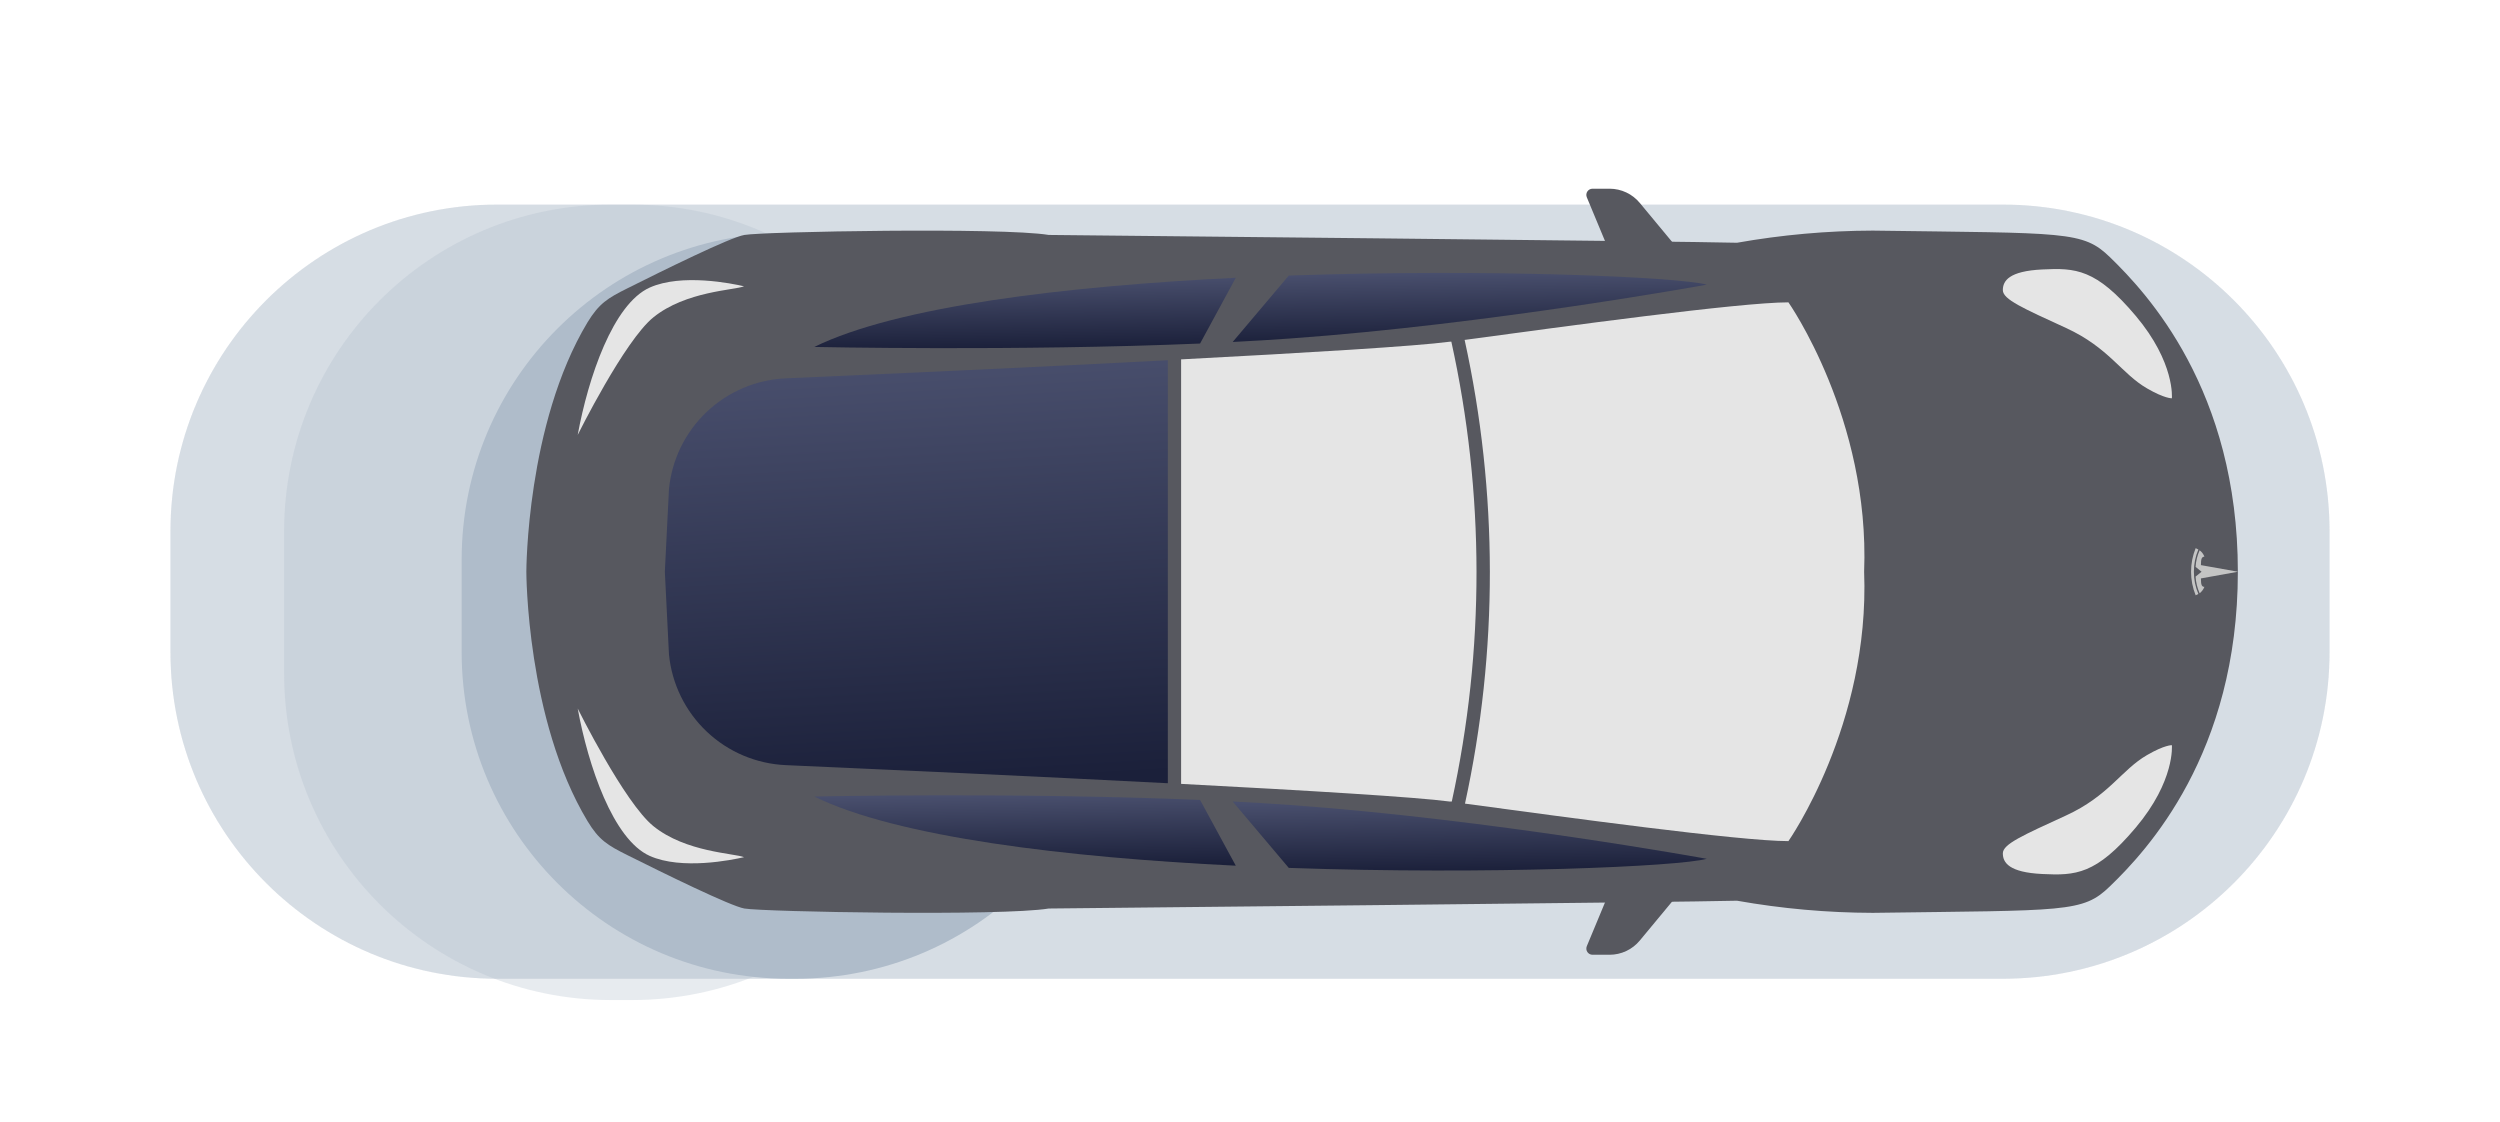
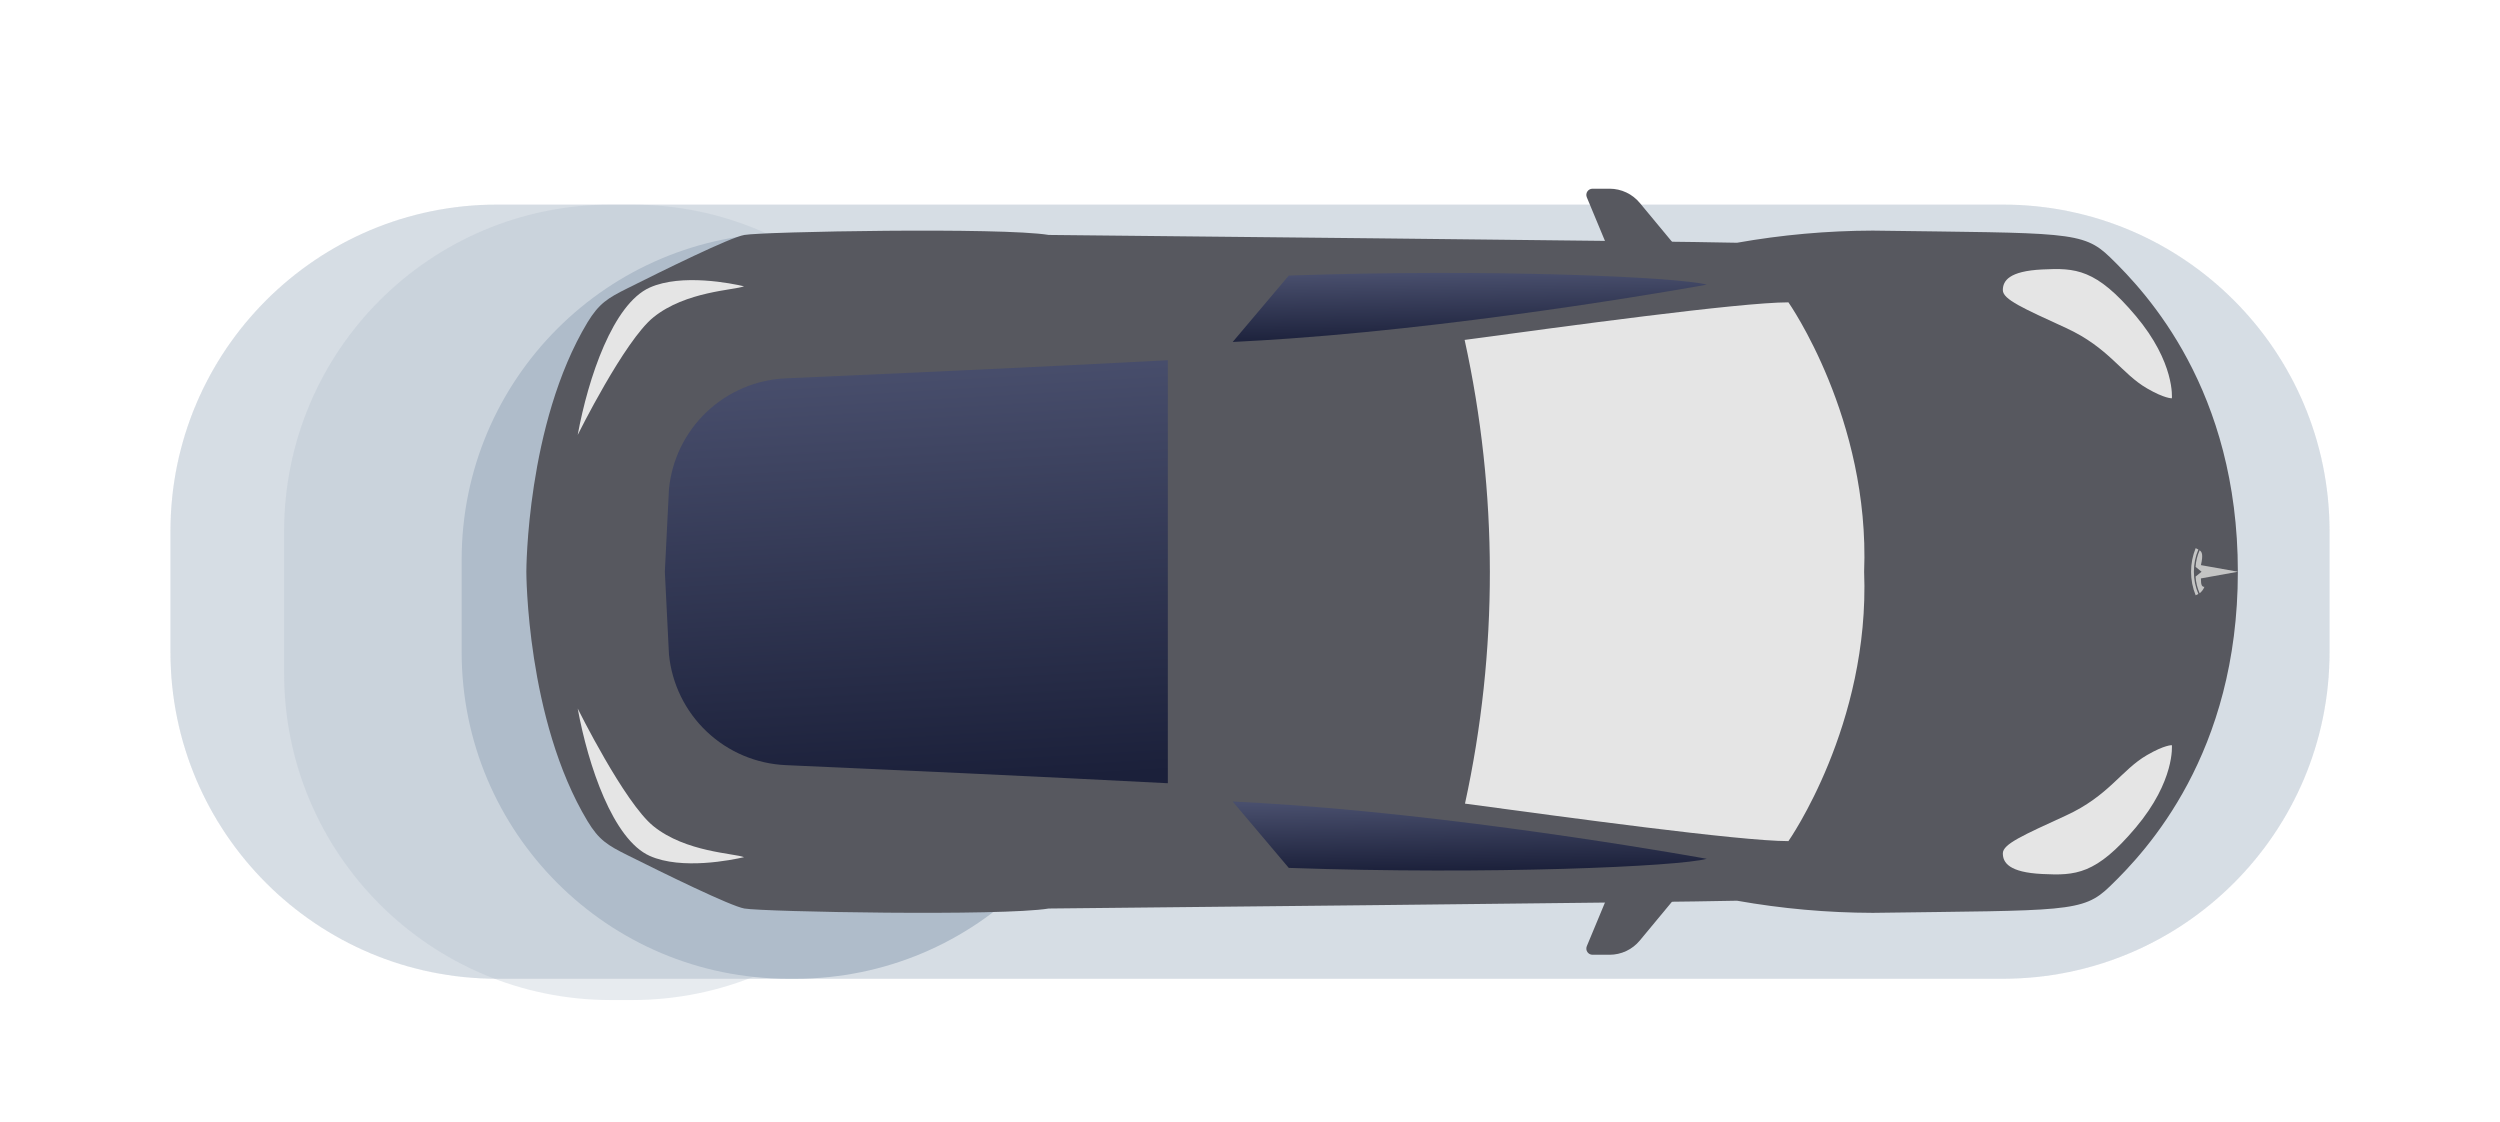
<svg xmlns="http://www.w3.org/2000/svg" width="352" height="158" viewBox="0 0 352 158" fill="none">
  <g clip-path="url(#clip0_9_307)">
    <g opacity="0.3" filter="url(#filter0_f_9_307)">
      <g filter="url(#filter1_d_9_307)">
        <path d="M282 24.807H70C44.595 24.807 24 45.401 24 70.807V87.807C24 113.212 44.595 133.807 70 133.807H282C307.405 133.807 328 113.212 328 87.807V70.807C328 45.401 307.405 24.807 282 24.807Z" fill="#AFBCCA" />
      </g>
    </g>
    <g opacity="0.3" filter="url(#filter2_f_9_307)">
      <g filter="url(#filter3_d_9_307)">
        <path d="M282 24.807H70C44.595 24.807 24 45.401 24 70.807V87.807C24 113.212 44.595 133.807 70 133.807H282C307.405 133.807 328 113.212 328 87.807V70.807C328 45.401 307.405 24.807 282 24.807Z" fill="#AFBCCA" />
      </g>
    </g>
    <g opacity="0.3" filter="url(#filter4_f_9_307)">
      <g filter="url(#filter5_d_9_307)">
        <path d="M89 24.807H86C60.595 24.807 40 45.401 40 70.807V90.807C40 116.212 60.595 136.807 86 136.807H89C114.405 136.807 135 116.212 135 90.807V70.807C135 45.401 114.405 24.807 89 24.807Z" fill="#AFBCCA" />
      </g>
    </g>
    <g filter="url(#filter6_f_9_307)">
      <g filter="url(#filter7_d_9_307)">
        <path d="M112 28.807H111C85.595 28.807 65 49.401 65 74.807V87.807C65 113.212 85.595 133.807 111 133.807H112C137.405 133.807 158 113.212 158 87.807V74.807C158 49.401 137.405 28.807 112 28.807Z" fill="#AFBCCA" />
      </g>
    </g>
    <path d="M227.26 37L223.42 27.77C223.366 27.638 223.345 27.495 223.359 27.354C223.373 27.212 223.422 27.076 223.501 26.957C223.58 26.839 223.687 26.742 223.812 26.674C223.938 26.607 224.078 26.571 224.22 26.57H226.64C227.45 26.572 228.25 26.752 228.983 27.098C229.716 27.443 230.363 27.946 230.88 28.57L237.88 37.01L227.26 37Z" fill="#57585F" />
    <path d="M227.26 124L223.42 133.23C223.366 133.362 223.345 133.505 223.359 133.646C223.373 133.788 223.422 133.924 223.501 134.043C223.58 134.161 223.687 134.258 223.812 134.326C223.938 134.393 224.078 134.429 224.22 134.43H226.64C227.45 134.428 228.25 134.248 228.983 133.902C229.716 133.557 230.363 133.054 230.88 132.43L237.88 123.99L227.26 124Z" fill="#57585F" />
    <path d="M297.09 36.22C293.24 32.49 290.98 32.85 263.69 32.47C257.279 32.488 250.882 33.06 244.57 34.18C238.57 33.99 147.66 33.08 147.66 33.08C141.09 31.99 107.54 32.61 104.81 33.08C102.81 33.42 93.51 38.01 88.35 40.59C85.56 41.98 84.35 42.72 82.72 45.39C74.11 59.7 74.11 80.5 74.11 80.5C74.11 80.5 74.11 101.3 82.72 115.61C84.33 118.28 85.56 119.02 88.35 120.41C93.51 122.99 102.86 127.58 104.81 127.92C107.54 128.39 141.09 129.01 147.66 127.92C147.66 127.92 238.59 127.01 244.57 126.82C250.882 127.94 257.279 128.512 263.69 128.53C290.98 128.15 293.24 128.53 297.09 124.78C302.27 119.78 315.09 106.11 315.09 80.5C315.09 54.89 302.27 41.25 297.09 36.22Z" fill="#57585F" />
    <path d="M305.8 56.08C305.8 56.08 306.28 51.08 300.7 44.46C295.12 37.84 292.23 37.71 287.55 37.94C282.87 38.17 282 39.54 282 40.85C282 42.16 284.85 43.4 290.9 46.18C296.95 48.96 298.7 52.61 302.31 54.69C304.79 56.13 305.8 56.08 305.8 56.08Z" fill="#E5E5E5" />
    <path d="M291 52.7C254.92 41.05 240.31 40.08 240.31 40.08L114.68 48.85C114.68 48.85 107.9 49 101.49 49C96.16 49 92 42.57 92 42.57C87.448 48.167 83.847 54.475 81.34 61.24C79.153 67.43 77.991 73.936 77.9 80.5C77.991 87.064 79.153 93.57 81.34 99.76C83.847 106.525 87.448 112.833 92 118.43C92 118.43 96.16 112 101.49 112C107.9 112 114.68 112.17 114.68 112.17L240.31 120.94C240.31 120.94 254.92 120 291 108.3C310.84 101.9 309.89 93.18 310.6 80.5C309.89 67.82 310.84 59.1 291 52.7Z" fill="#57585F" />
    <path d="M305.8 104.92C305.8 104.92 306.28 109.92 300.7 116.54C295.12 123.16 292.23 123.29 287.55 123.06C282.87 122.83 282 121.46 282 120.15C282 118.84 284.85 117.6 290.9 114.82C296.95 112.04 298.7 108.39 302.31 106.31C304.79 104.87 305.8 104.92 305.8 104.92Z" fill="#E5E5E5" />
-     <path d="M204.35 48.11H204.15C199.38 48.75 184.02 49.67 166.3 50.6V110.37C184.02 111.3 199.38 112.22 204.15 112.86H204.41C209.074 91.526 209.054 69.435 204.35 48.11Z" fill="#E5E5E5" />
    <path d="M164.43 50.72C145.59 51.72 124.43 52.66 110.64 53.27C106.48 53.453 102.526 55.13 99.504 57.994C96.482 60.858 94.595 64.716 94.19 68.86L93.61 80.5L94.19 92.14C94.595 96.284 96.482 100.142 99.504 103.006C102.526 105.87 106.48 107.548 110.64 107.73C124.45 108.34 145.64 109.3 164.43 110.28V50.72Z" fill="url(#paint0_linear_9_307)" />
    <path d="M251.81 42.57C244.93 42.57 220.06 45.99 206.22 47.86C210.941 69.365 210.958 91.637 206.27 113.15C220.13 115.02 244.94 118.43 251.81 118.43C251.81 118.43 263.3 102.07 262.47 80.5C263.3 58.93 251.81 42.57 251.81 42.57Z" fill="#E5E5E5" />
    <path d="M181.46 38.8L173.56 48.15C176.31 48.01 179.02 47.85 181.63 47.66C209.72 45.66 240.31 40.08 240.31 40.08C236.42 39 209.85 37.81 181.46 38.8Z" fill="url(#paint1_linear_9_307)" />
-     <path d="M174 39.11C150.16 40.27 126.33 43.11 114.65 48.85C114.65 48.85 143.14 49.46 168.97 48.37L174 39.11Z" fill="url(#paint2_linear_9_307)" />
    <path d="M181.46 122.2L173.56 112.85C176.31 112.99 179.02 113.15 181.63 113.34C209.72 115.34 240.31 120.92 240.31 120.92C236.42 122 209.85 123.19 181.46 122.2Z" fill="url(#paint3_linear_9_307)" />
-     <path d="M174 121.89C150.16 120.73 126.33 117.89 114.65 112.15C114.65 112.15 143.14 111.54 168.97 112.63L174 121.89Z" fill="url(#paint4_linear_9_307)" />
-     <path d="M315.11 80.5L309.89 79.57C309.89 78.69 309.99 78.41 310.38 78.37C310.245 78.016 310.013 77.707 309.71 77.48C309.378 78.219 309.185 79.012 309.14 79.82L309.98 80.5L309.14 81.18C309.186 81.991 309.379 82.788 309.71 83.53C310.012 83.297 310.243 82.986 310.38 82.63C309.99 82.63 309.89 82.31 309.89 81.44L315.11 80.5Z" fill="#C4C4C4" />
+     <path d="M315.11 80.5L309.89 79.57C310.245 78.016 310.013 77.707 309.71 77.48C309.378 78.219 309.185 79.012 309.14 79.82L309.98 80.5L309.14 81.18C309.186 81.991 309.379 82.788 309.71 83.53C310.012 83.297 310.243 82.986 310.38 82.63C309.99 82.63 309.89 82.31 309.89 81.44L315.11 80.5Z" fill="#C4C4C4" />
    <path d="M308.9 80.5C308.893 79.424 309.107 78.359 309.53 77.37C309.409 77.296 309.282 77.232 309.15 77.18C308.283 79.308 308.283 81.692 309.15 83.82C309.15 83.82 309.29 83.76 309.53 83.63C309.107 82.641 308.893 81.576 308.9 80.5Z" fill="#C4C4C4" />
    <path d="M104.76 40.31C103.08 39.92 95.99 38.47 91.48 40.49C86.32 42.8 82.82 53.18 81.34 61.24C81.34 61.24 87.92 47.96 92.01 44.67C96.55 41 103.42 40.86 104.76 40.31Z" fill="#E5E5E5" />
    <path d="M104.76 120.69C103.08 121.08 95.99 122.53 91.48 120.51C86.32 118.2 82.82 107.82 81.34 99.76C81.34 99.76 87.92 113.04 92.01 116.33C96.55 120 103.42 120.14 104.76 120.69Z" fill="#E5E5E5" />
  </g>
  <defs>
    <filter id="filter0_f_9_307" x="0" y="0.807" width="352" height="157" filterUnits="userSpaceOnUse" color-interpolation-filters="sRGB">
      <feFlood flood-opacity="0" result="BackgroundImageFix" />
      <feBlend mode="normal" in="SourceGraphic" in2="BackgroundImageFix" result="shape" />
      <feGaussianBlur stdDeviation="12" result="effect1_foregroundBlur_9_307" />
    </filter>
    <filter id="filter1_d_9_307" x="20" y="24.807" width="312" height="117" filterUnits="userSpaceOnUse" color-interpolation-filters="sRGB">
      <feFlood flood-opacity="0" result="BackgroundImageFix" />
      <feColorMatrix in="SourceAlpha" type="matrix" values="0 0 0 0 0 0 0 0 0 0 0 0 0 0 0 0 0 0 127 0" result="hardAlpha" />
      <feOffset dy="4" />
      <feGaussianBlur stdDeviation="2" />
      <feComposite in2="hardAlpha" operator="out" />
      <feColorMatrix type="matrix" values="0 0 0 0 0 0 0 0 0 0 0 0 0 0 0 0 0 0 0.25 0" />
      <feBlend mode="normal" in2="BackgroundImageFix" result="effect1_dropShadow_9_307" />
      <feBlend mode="normal" in="SourceGraphic" in2="effect1_dropShadow_9_307" result="shape" />
    </filter>
    <filter id="filter2_f_9_307" x="0" y="0.807" width="352" height="157" filterUnits="userSpaceOnUse" color-interpolation-filters="sRGB">
      <feFlood flood-opacity="0" result="BackgroundImageFix" />
      <feBlend mode="normal" in="SourceGraphic" in2="BackgroundImageFix" result="shape" />
      <feGaussianBlur stdDeviation="12" result="effect1_foregroundBlur_9_307" />
    </filter>
    <filter id="filter3_d_9_307" x="20" y="24.807" width="312" height="117" filterUnits="userSpaceOnUse" color-interpolation-filters="sRGB">
      <feFlood flood-opacity="0" result="BackgroundImageFix" />
      <feColorMatrix in="SourceAlpha" type="matrix" values="0 0 0 0 0 0 0 0 0 0 0 0 0 0 0 0 0 0 127 0" result="hardAlpha" />
      <feOffset dy="4" />
      <feGaussianBlur stdDeviation="2" />
      <feComposite in2="hardAlpha" operator="out" />
      <feColorMatrix type="matrix" values="0 0 0 0 0 0 0 0 0 0 0 0 0 0 0 0 0 0 0.25 0" />
      <feBlend mode="normal" in2="BackgroundImageFix" result="effect1_dropShadow_9_307" />
      <feBlend mode="normal" in="SourceGraphic" in2="effect1_dropShadow_9_307" result="shape" />
    </filter>
    <filter id="filter4_f_9_307" x="21" y="5.807" width="133" height="150" filterUnits="userSpaceOnUse" color-interpolation-filters="sRGB">
      <feFlood flood-opacity="0" result="BackgroundImageFix" />
      <feBlend mode="normal" in="SourceGraphic" in2="BackgroundImageFix" result="shape" />
      <feGaussianBlur stdDeviation="9.5" result="effect1_foregroundBlur_9_307" />
    </filter>
    <filter id="filter5_d_9_307" x="36" y="24.807" width="103" height="120" filterUnits="userSpaceOnUse" color-interpolation-filters="sRGB">
      <feFlood flood-opacity="0" result="BackgroundImageFix" />
      <feColorMatrix in="SourceAlpha" type="matrix" values="0 0 0 0 0 0 0 0 0 0 0 0 0 0 0 0 0 0 127 0" result="hardAlpha" />
      <feOffset dy="4" />
      <feGaussianBlur stdDeviation="2" />
      <feComposite in2="hardAlpha" operator="out" />
      <feColorMatrix type="matrix" values="0 0 0 0 0 0 0 0 0 0 0 0 0 0 0 0 0 0 0.25 0" />
      <feBlend mode="normal" in2="BackgroundImageFix" result="effect1_dropShadow_9_307" />
      <feBlend mode="normal" in="SourceGraphic" in2="effect1_dropShadow_9_307" result="shape" />
    </filter>
    <filter id="filter6_f_9_307" x="46" y="9.807" width="131" height="143" filterUnits="userSpaceOnUse" color-interpolation-filters="sRGB">
      <feFlood flood-opacity="0" result="BackgroundImageFix" />
      <feBlend mode="normal" in="SourceGraphic" in2="BackgroundImageFix" result="shape" />
      <feGaussianBlur stdDeviation="9.5" result="effect1_foregroundBlur_9_307" />
    </filter>
    <filter id="filter7_d_9_307" x="61" y="28.807" width="101" height="113" filterUnits="userSpaceOnUse" color-interpolation-filters="sRGB">
      <feFlood flood-opacity="0" result="BackgroundImageFix" />
      <feColorMatrix in="SourceAlpha" type="matrix" values="0 0 0 0 0 0 0 0 0 0 0 0 0 0 0 0 0 0 127 0" result="hardAlpha" />
      <feOffset dy="4" />
      <feGaussianBlur stdDeviation="2" />
      <feComposite in2="hardAlpha" operator="out" />
      <feColorMatrix type="matrix" values="0 0 0 0 0 0 0 0 0 0 0 0 0 0 0 0 0 0 0.25 0" />
      <feBlend mode="normal" in2="BackgroundImageFix" result="effect1_dropShadow_9_307" />
      <feBlend mode="normal" in="SourceGraphic" in2="effect1_dropShadow_9_307" result="shape" />
    </filter>
    <linearGradient id="paint0_linear_9_307" x1="125.814" y1="111.025" x2="122.281" y2="50.948" gradientUnits="userSpaceOnUse">
      <stop stop-color="#1B203A" />
      <stop offset="1" stop-color="#494F6D" />
    </linearGradient>
    <linearGradient id="paint1_linear_9_307" x1="203.913" y1="48.272" x2="203.813" y2="38.434" gradientUnits="userSpaceOnUse">
      <stop stop-color="#1B203A" />
      <stop offset="1" stop-color="#494F6D" />
    </linearGradient>
    <linearGradient id="paint2_linear_9_307" x1="141.638" y1="49.144" x2="141.521" y2="39.115" gradientUnits="userSpaceOnUse">
      <stop stop-color="#1B203A" />
      <stop offset="1" stop-color="#494F6D" />
    </linearGradient>
    <linearGradient id="paint3_linear_9_307" x1="203.913" y1="122.692" x2="203.813" y2="112.854" gradientUnits="userSpaceOnUse">
      <stop stop-color="#1B203A" />
      <stop offset="1" stop-color="#494F6D" />
    </linearGradient>
    <linearGradient id="paint4_linear_9_307" x1="141.638" y1="122.014" x2="141.521" y2="111.985" gradientUnits="userSpaceOnUse">
      <stop stop-color="#1B203A" />
      <stop offset="1" stop-color="#494F6D" />
    </linearGradient>
    <clipPath id="clip0_9_307">
      <rect width="352" height="158" fill="white" />
    </clipPath>
  </defs>
</svg>